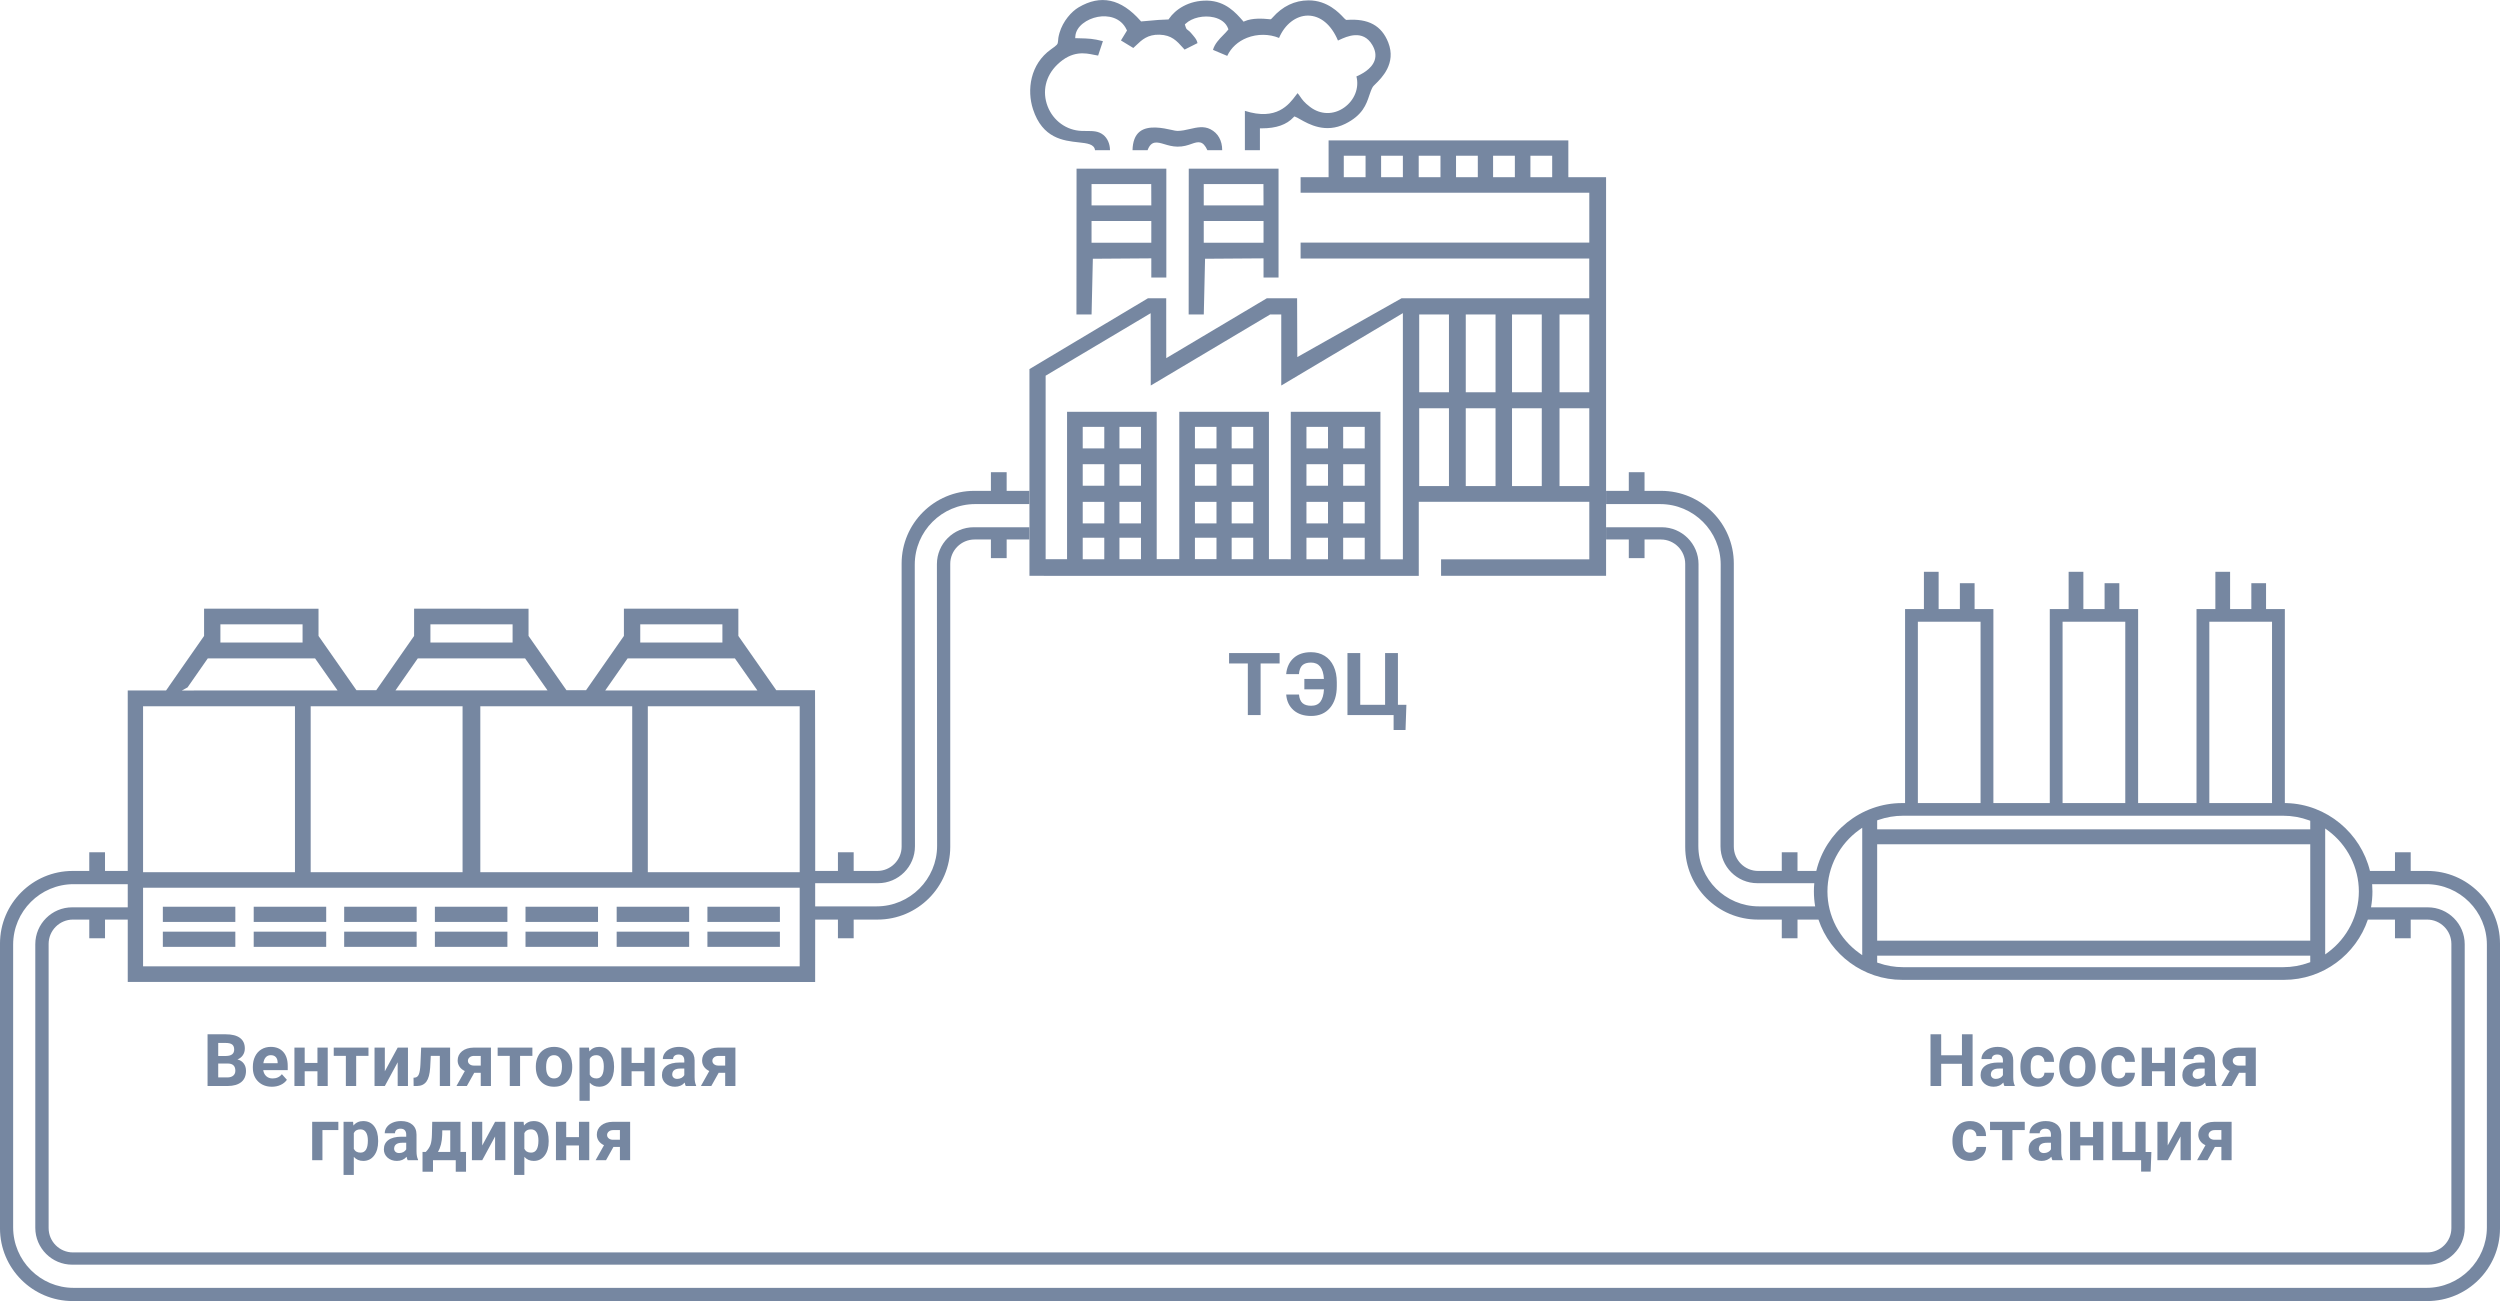
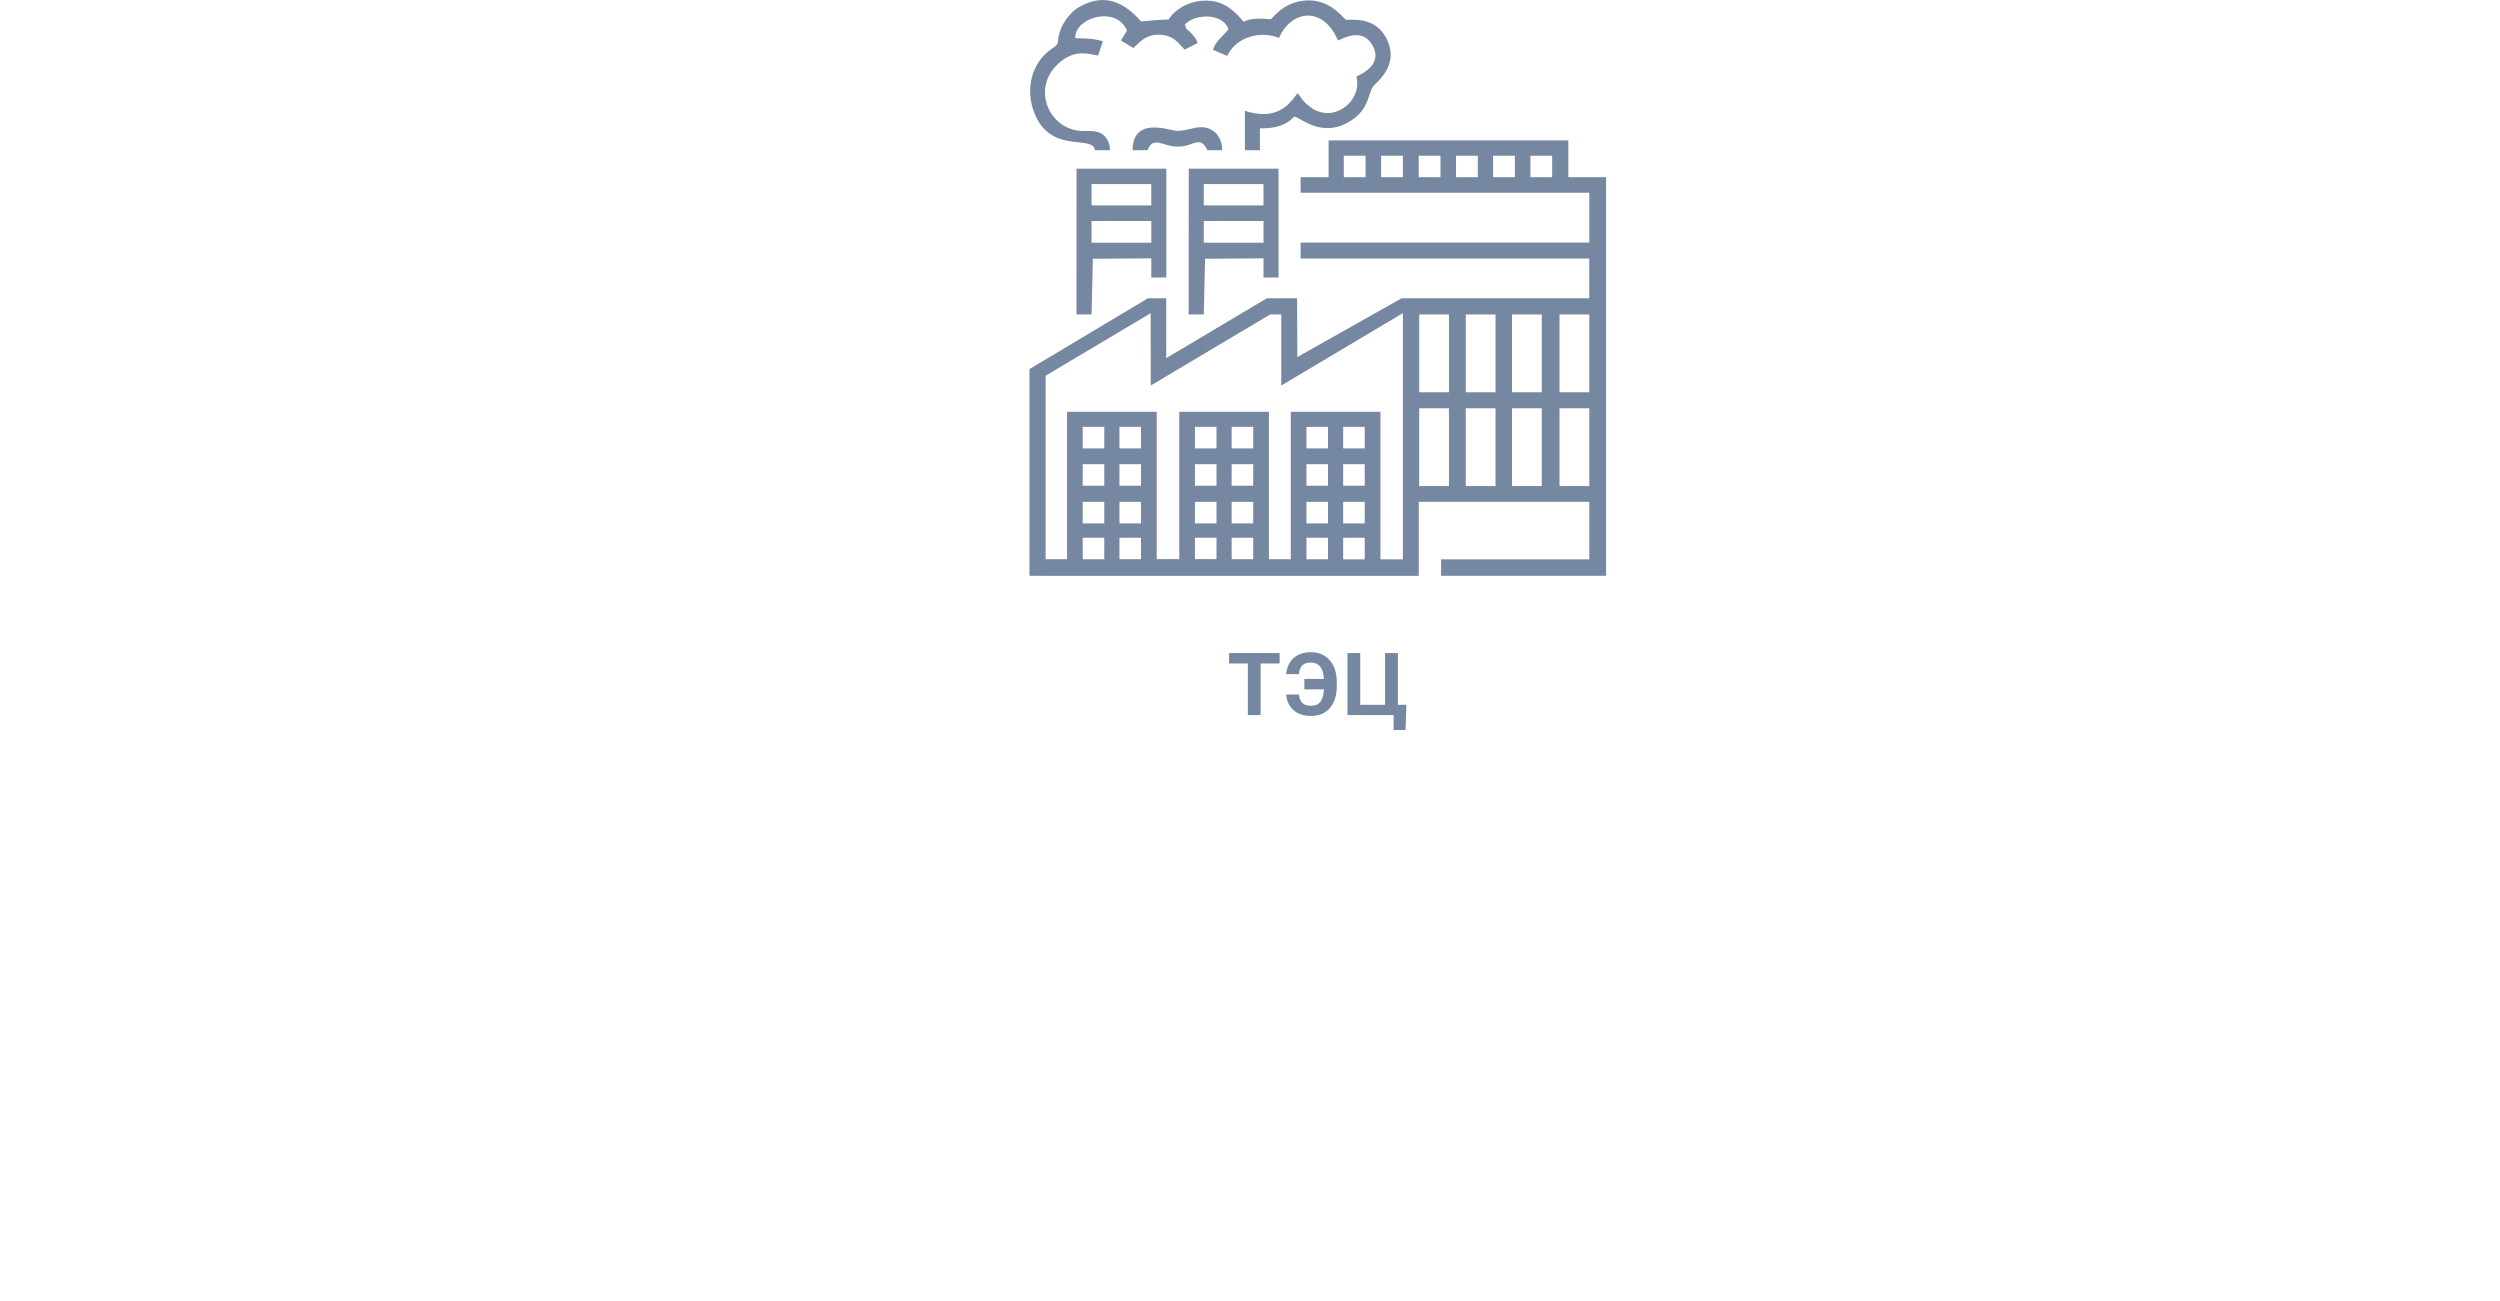
<svg xmlns="http://www.w3.org/2000/svg" id="a" viewBox="0 0 1432.36 745.43">
  <defs>
    <style>.b{fill:#7687a1;fill-rule:evenodd;}</style>
  </defs>
  <path class="b" d="M589.81,329.92h0l223.07,.02v-42.42h97.7v32.93h-84.93v9.47h94.54V101.52h-21.62v-21.08h-137.36v21.09h-16.04v8.9h165.41v28.55h-165.41v9.14h165.38v22.76h-107.52l-59.74,33.7-.12-33.7h-17.33l-57.64,34.31-.02-34.31h-10.46l-67.9,40.58v118.46Zm143.34,50.19h-10.89v29.6h-7.32v-29.6h-10.75v-5.94h28.96v5.94Zm38.87-5.94h7.32v29.64h14.24v-29.64h7.35v29.64h4.85l-.49,14.45h-6.83v-8.55h-26.44v-35.54Zm-27.77,23.75c.21,2.29,.89,3.94,2.03,4.94,1.13,1,2.78,1.5,4.95,1.5,2.39,0,4.17-.79,5.32-2.37,1.16-1.58,1.83-3.93,2.01-7.03h-11.24v-5.95h11.21c-.19-3.18-.91-5.54-2.13-7.08-1.24-1.54-2.99-2.31-5.26-2.31s-3.88,.52-4.99,1.57c-1.1,1.05-1.75,2.74-1.93,5.07h-7.32c.36-3.9,1.78-6.96,4.26-9.22,2.49-2.25,5.81-3.37,9.98-3.37,2.96,0,5.56,.7,7.8,2.09,2.23,1.39,3.96,3.38,5.16,5.98,1.21,2.6,1.81,5.62,1.81,9.07v2.33c0,5.24-1.31,9.4-3.92,12.47-2.62,3.07-6.2,4.6-10.76,4.6-4.2,0-7.56-1.1-10.09-3.32-2.53-2.23-3.94-5.21-4.22-8.97h7.33Zm-145.16-77.53h0v-105.14l60.17-35.8,.06,41.43,68.4-40.71h6.37v40.71l69.68-41.47v141.04h-12.86v-84.53h-51.36v84.49l-12.52-.02v-84.47h-51.37v84.43h-12.93v-84.43h-51.37v84.47h-12.27Zm182.82,.06h-12.35v-12.35h12.35v12.35Zm-21.04-.02h-12.35v-12.33h12.35v12.33Zm-140.53,0h0v-12.32h12.35v12.3l-12.35,.02Zm21.04-.04h0v-12.28h12.34v12.27h-12.34Zm76.64,0h-12.35v-12.28h12.35v12.28Zm-21.04-.02h-12.35v-12.26h12.35v12.26Zm84.93-20.49h-12.35v-12.35h12.35v12.35Zm-21.04,0h-12.35v-12.35h12.35v12.35Zm-42.85,0h-12.35v-12.35h12.35v12.35Zm-21.04,0h-12.35v-12.35h12.35v12.35Zm-43.26,0h-12.34v-12.35h12.34v12.35Zm-21.03,0h-12.35v-12.35h12.35v12.35Zm277.88-21.4h-17.05v-44.55h17.05v44.55Zm-27.22,0h-17.05v-44.55h17.05v44.55Zm-26.49,0h-17.06v-44.55h17.06v44.55Zm-26.69,0h-17.05v-44.55h17.05v44.55Zm-48.26-.17h-12.35v-12.35h12.35v12.35Zm-21.04,0h-12.35v-12.35h12.35v12.35Zm-42.85,0h-12.35v-12.35h12.35v12.35Zm-21.04,0h-12.35v-12.35h12.35v12.35Zm-43.26,0h-12.34v-12.35h12.34v12.35Zm-21.03,0h-12.35v-12.35h12.35v12.35Zm149.22-21.4h-12.35v-12.35h12.35v12.35Zm-21.04,0h-12.35v-12.35h12.35v12.35Zm-42.85,0h-12.35v-12.35h12.35v12.35Zm-21.04,0h-12.35v-12.35h12.35v12.35Zm-43.26,0h-12.34v-12.35h12.34v12.35Zm-21.03,0h-12.35v-12.35h12.35v12.35Zm277.88-32.18h-17.05v-44.55h17.05v44.55Zm-27.22,0h-17.05v-44.55h17.05v44.55Zm-26.49,0h-17.06v-44.55h17.06v44.55Zm-26.69,0h-17.05v-44.55h17.05v44.55Zm-149.14-44.55h8.67l.73-31.92,33.5-.24v11.01h8.6v-62.38h-51.44l-.06,83.53Zm-64.29,0h8.67l.73-31.92,33.49-.24v11.01h8.61v-62.38h-51.44l-.06,83.53Zm107.19-41.12h-34.25v-12.42h34.25v12.42Zm-64.3,0h-34.24v-12.42h34.24v12.42Zm64.3-21.37h-34.25v-12.22h34.2l.05,12.22Zm-64.29,0h-34.25v-12.22h34.2l.05,12.22Zm229.67-16.16h-12.47v-12.31h12.47v12.31Zm-21.38,0h-12.48v-12.31h12.48v12.31Zm-21.23,0h-12.48v-12.31h12.48v12.31Zm-21.39,0h-12.47v-12.31h12.47v12.31Zm-21.54,0h-12.48v-12.31h12.48v12.31Zm-21.38,0h-12.48v-12.31h12.48v12.31Zm-69.14-15.46h8.61v-12.54h1.11c8.26,0,14.19-2.07,18.13-6.33l.45-.49,.62,.22c.66,.23,1.54,.73,2.65,1.37,5.11,2.89,14.58,8.27,25.95,2.64,9.95-4.93,12.06-11.2,13.74-16.24,.6-1.76,1.15-3.42,1.97-4.85,.21-.37,.63-.79,1.48-1.62,3.63-3.55,12.15-11.88,7.43-23.88-3.84-9.74-11.41-13.83-23.75-12.94h-.2l-.18-.05c-.4-.13-.69-.44-1.47-1.27-2.52-2.7-9.23-9.88-19.98-9.88h-.13c-7.92,.05-14.83,3.36-20.56,9.84-.48,.55-.67,.76-.94,.89l-.25,.12-.28-.03c-4.13-.43-10.14-.79-14.48,1.1l-.67,.29-.48-.55c-3.91-4.48-9.8-11.24-20.27-11.52-10.81-.22-18.44,5.18-21.96,10.38l-.29,.42-.51,.02c-4.26,.11-6.93,.36-10.03,.66-1.41,.13-2.91,.27-4.68,.41l-.5,.04-.33-.37c-11.2-12.68-22.8-15.19-35.5-7.69-4.02,2.38-8.95,7.83-10.93,14.65-.7,2.44-.77,3.71-.81,4.54-.11,2.05-.48,2.31-4.02,4.83-12.07,8.57-13.89,23.42-10.34,34.34,5.43,16.73,17.43,18.03,26.18,18.98,4.79,.52,8.97,.98,9.35,4.51l8.58-.03c-.03-3.63-1.44-6.87-3.87-8.79-2.78-2.19-5.77-2.2-9.56-2.21-.9,0-1.85,0-2.83-.04-8.65-.3-16.29-5.83-19.47-14.08-3.26-8.47-1.2-17.41,5.52-23.9,8.5-8.24,16.03-6.66,21.03-5.62,.88,.18,1.68,.35,2.37,.44l2.75-8.27c-5.85-1.45-7.54-1.5-14.28-1.67l-1.59-.04,.07-1.04c.38-5.81,6.75-10.01,12.84-11.16,5.81-1.09,13.22,.26,16.53,7.34l.23,.48-3.47,5.69,7.08,4.31c.62-.54,1.23-1.12,1.85-1.72,2.98-2.87,6.42-6.1,13.19-5.89,6.9,.23,9.81,3.48,13.5,7.6l.84,.94,7.41-3.72c-.39-1.79-1.16-2.73-2.35-4.18l-.32-.39c-1.79-2.2-2.53-2.69-2.93-2.95-.82-.53-.96-.9-1.47-2.59l-.18-.59,.44-.42c3.64-3.46,10.44-4.98,16.18-3.64,4.1,.96,6.99,3.22,8.14,6.36l.19,.53-.35,.44c-.74,.93-1.65,1.86-2.62,2.84-2.3,2.34-4.88,4.97-5.87,8.46l8.17,3.45c2.18-4.67,6.18-8.33,11.37-10.37,5.88-2.3,12.65-2.25,18.32,.09,3.27-7.77,9.67-12.77,16.53-12.81,7.15,.05,13.38,5.15,17.22,14.3,.28-.13,.59-.27,.92-.42,4-1.86,13.37-6.22,18.77,2.98,1.77,3.04,2.23,5.96,1.35,8.69-1.73,5.36-8.15,8.29-10.46,9.32,1.68,6.55-1.07,13.62-7.03,17.83-6.08,4.3-13.56,4.17-19.51-.35-3.4-2.57-4.59-4.33-5.65-5.88-.48-.71-.92-1.35-1.53-2.03-.32,.39-.68,.86-1.06,1.37-3.86,5.14-10.94,14.59-29.12,8.77v22.57Zm-21.49,0h8.49c0-5.56-2.39-9.8-6.75-12.03-3.84-1.95-7.69-1.06-11.77-.12-2.33,.54-4.74,1.09-7.17,1.09h0c-.72,0-1.84-.24-3.38-.59-4.65-1.02-13.33-2.94-18.27,1.07-2.58,2.1-3.93,5.66-4.04,10.58h8.62c2.09-5.72,5.59-4.66,9.62-3.46,2.14,.64,4.57,1.37,7.45,1.42,3.44,.06,6.06-.85,8.14-1.59,3.92-1.39,6.5-1.97,9.07,3.63Z" />
-   <path class="b" d="M480.09,537.56h9.02v-10.69h13.68c22.97,0,41.65-18.68,41.65-41.65v-162.17c0-7.69,6.25-13.95,13.94-13.95h9.36v10.69h9.02v-10.69h13.05v-7.02h-31.89c-11.64,0-21.12,9.48-21.12,21.13l.11,161.41c0,19.12-15.55,34.68-34.67,34.68h-35.19v-13.28h36.04c11.65,0,21.13-9.48,21.13-21.12l-.11-161.42c0-19.12,15.55-34.67,34.67-34.67h31.03v-7.58h-13.05v-10.69h-9.02v10.69h-9.51c-22.97,0-41.65,18.69-41.65,41.65v162.18c0,7.68-6.25,13.94-13.95,13.94h-13.52v-10.69h-9.02v10.69h-13.02c.02-34.22,.02-69.12-.1-103.56h-22.21l-21.72-31.08v-15.6l-65.57-.02v15.62l-21.68,31.08h-11.25l-21.71-31.08v-15.6l-65.57-.02v15.62l-21.68,31.08h-11.36l-21.72-31.08v-15.6l-65.57-.02v15.62l-20.34,29.17h.04l-1.5,2.08h-21.94v103.39h-13.02v-10.69h-9.02v10.69h-9.51c-22.96,0-41.64,18.68-41.64,41.65v163.14c0,22.96,18.68,41.64,41.64,41.64H1390.72c22.96,0,41.64-18.68,41.64-41.64v-163.14c0-22.97-18.68-41.65-41.64-41.65h-9.52v-10.69h-9.01v10.69h-14.33c-5.26-21.66-24.69-38.22-47.8-38.87l-.97-.03v-111.15h-10.77v-14.8h-8.43v14.8h-12.17v-21.33h-8.44v21.33h-10.8v111.16h-33.46v-111.16h-10.77v-14.8h-8.44v14.8h-12.16v-21.33h-8.44v21.33h-10.8v111.16h-32.31v-111.16h-10.77v-14.8h-8.43v14.8h-12.17v-21.33h-8.43v21.33h-10.8v111.16h-1.6c-23.88,0-43.95,16.61-49.26,38.89h-10.77v-10.69h-9.01v10.69h-13.53c-7.69,0-13.95-6.26-13.95-13.94v-162.18c0-22.96-18.68-41.65-41.64-41.65h-9.51v-10.69h-9.02v10.69h-13.02v7.58h30.99c19.12,0,34.68,15.55,34.68,34.67l-.11,81.97h0v79.45c0,11.64,9.48,21.12,21.12,21.12h32.61c-.15,1.56-.22,3.14-.22,4.73,0,2.92,.25,5.77,.72,8.55h-32.25c-19.12,0-34.68-15.56-34.68-34.68l.11-161.41c0-11.65-9.48-21.13-21.12-21.13h-31.85v7.02h13.02v10.69h9.02v-10.69h9.35c7.69,0,13.95,6.26,13.95,13.95v162.17c0,22.97,18.68,41.65,41.64,41.65h13.69v10.69h9.01v-10.69h12.01c6.75,20.05,25.73,34.53,48.02,34.53h218.73c22.29,0,41.27-14.48,48.02-34.53h15.54v10.69h9.01v-10.69h9.36c7.68,0,13.94,6.26,13.94,13.94v162.81c0,7.69-6.26,13.95-13.94,13.95H41.8c-7.69,0-13.94-6.26-13.94-13.95v-162.81c0-7.68,6.25-13.94,13.94-13.94h9.35v10.69h9.02v-10.69h13.02v35.71h0l393.84,.05,.02-35.76h13.04v10.69Zm-361.17,84.66v-29.63h10.38c3.6,0,6.33,.69,8.18,2.07,1.86,1.38,2.79,3.4,2.79,6.06,0,1.45-.37,2.74-1.12,3.84-.74,1.1-1.78,1.92-3.11,2.43,1.52,.38,2.71,1.15,3.59,2.3,.87,1.15,1.31,2.56,1.31,4.23,0,2.84-.91,5-2.72,6.46-1.82,1.47-4.41,2.21-7.77,2.24h-11.53Zm242.11,20.51v22h-5.85v-7.59h-3.72l-4.24,7.59h-5.96l4.8-8.59c-1.31-.61-2.33-1.43-3.04-2.48-.71-1.04-1.07-2.23-1.07-3.57,0-2.13,.82-3.87,2.47-5.24,1.65-1.36,3.86-2.07,6.63-2.12h9.98Zm-9.88,10.29h4.03v-5.54h-3.83c-1.04,0-1.89,.27-2.54,.82-.65,.54-.98,1.2-.98,1.99s.31,1.43,.94,1.94c.62,.51,1.42,.77,2.38,.79Zm-13.54,11.71h-5.89v-8.46h-7.31v8.46h-5.88v-22h5.88v8.79h7.31v-8.79h5.89v22Zm-23.24-10.8c0,3.39-.77,6.11-2.31,8.15s-3.62,3.06-6.24,3.06c-2.22,0-4.02-.77-5.39-2.32v10.36h-5.88v-30.45h5.45l.21,2.15c1.42-1.72,3.28-2.57,5.58-2.57,2.71,0,4.82,1.01,6.32,3.01,1.5,2.01,2.26,4.77,2.26,8.3v.31Zm-5.88-.45h0c0-2.05-.36-3.64-1.09-4.75-.72-1.11-1.78-1.67-3.16-1.67-1.85,0-3.11,.71-3.81,2.12v9.03c.72,1.45,2,2.18,3.85,2.18,2.81,0,4.21-2.3,4.21-6.91Zm-24.83-10.75h5.88v22h-5.88v-13.59l-7.36,13.59h-5.91v-22h5.91v13.56l7.36-13.56Zm-39.69,17.25c1.34-1.41,2.24-2.81,2.71-4.19s.74-3.34,.79-5.87l.17-7.19h16.19v17.25h3.18v11.37h-5.89v-6.62h-13.04v6.62h-6v-11.37h1.89Zm6.94,0h7.06v-12.38h-4.57l-.05,2.64c-.12,4.03-.93,7.28-2.44,9.74Zm-17.34,4.75c-.27-.53-.46-1.18-.59-1.97-1.42,1.59-3.28,2.38-5.56,2.38-2.15,0-3.94-.62-5.36-1.87-1.41-1.25-2.12-2.83-2.12-4.73,0-2.33,.87-4.13,2.6-5.38s4.23-1.88,7.49-1.89h2.71v-1.25c0-1.02-.27-1.82-.79-2.43-.52-.6-1.34-.91-2.47-.91-.98,0-1.76,.24-2.32,.71-.57,.46-.85,1.11-.85,1.92h-5.88c0-1.27,.39-2.45,1.18-3.53s1.9-1.93,3.34-2.55c1.43-.62,3.04-.92,4.84-.92,2.71,0,4.87,.68,6.46,2.04,1.59,1.37,2.39,3.28,2.39,5.75v9.54c.02,2.09,.31,3.67,.88,4.74v.35h-5.95Zm-4.86-4.09h0c.87,0,1.67-.19,2.4-.57,.73-.39,1.27-.91,1.63-1.56v-3.78h-2.2c-2.94,0-4.51,1.01-4.7,3.04l-.02,.35c0,.73,.26,1.34,.77,1.81,.52,.48,1.23,.71,2.12,.71Zm-12.05-6.71c0,3.39-.77,6.11-2.32,8.15-1.53,2.04-3.62,3.06-6.23,3.06-2.22,0-4.02-.77-5.39-2.32v10.36h-5.88v-30.45h5.45l.21,2.15c1.42-1.72,3.27-2.57,5.57-2.57,2.71,0,4.82,1.01,6.33,3.01,1.5,2.01,2.26,4.77,2.26,8.3v.31Zm-5.89-.45h0c0-2.05-.36-3.64-1.09-4.75-.72-1.11-1.77-1.67-3.16-1.67-1.84,0-3.11,.71-3.8,2.12v9.03c.72,1.45,2,2.18,3.85,2.18,2.8,0,4.2-2.3,4.2-6.91Zm-16.92-6h-9.11v17.25h-5.88v-22h14.99v4.75Zm227.5-47.26v22h-5.86v-7.58h-3.72l-4.23,7.58h-5.96l4.8-8.58c-1.32-.62-2.33-1.44-3.04-2.49-.71-1.04-1.07-2.23-1.07-3.56,0-2.13,.82-3.88,2.47-5.25,1.65-1.36,3.86-2.07,6.62-2.12h9.99Zm-9.88,10.29h4.02v-5.54h-3.82c-1.04,0-1.89,.27-2.54,.82-.66,.55-.98,1.21-.98,1.99s.31,1.43,.94,1.94c.62,.51,1.41,.78,2.38,.79Zm-18.57,11.71c-.27-.53-.46-1.18-.59-1.97-1.42,1.59-3.28,2.39-5.56,2.39-2.15,0-3.94-.63-5.36-1.88-1.41-1.25-2.12-2.83-2.12-4.73,0-2.33,.87-4.12,2.6-5.37,1.72-1.25,4.22-1.88,7.49-1.9h2.71v-1.25c0-1.01-.27-1.82-.79-2.42-.52-.61-1.35-.91-2.47-.91-.99,0-1.77,.23-2.33,.7-.56,.46-.84,1.11-.84,1.92h-5.88c0-1.27,.39-2.45,1.17-3.53,.8-1.08,1.91-1.93,3.34-2.54,1.44-.62,3.05-.93,4.85-.93,2.71,0,4.86,.68,6.45,2.04,1.6,1.37,2.4,3.28,2.4,5.75v9.55c0,2.08,.31,3.66,.87,4.73v.35h-5.94Zm-4.86-4.08h0c.87,0,1.67-.2,2.4-.58,.73-.39,1.27-.91,1.63-1.56v-3.78h-2.2c-2.94,0-4.51,1.01-4.7,3.05l-.02,.34c0,.73,.26,1.34,.77,1.82,.52,.47,1.22,.71,2.12,.71Zm-12.97,4.08h-5.9v-8.46h-7.3v8.46h-5.88v-22h5.88v8.79h7.3v-8.79h5.9v22Zm-23.24-10.8c0,3.4-.77,6.11-2.31,8.15s-3.62,3.07-6.24,3.07c-2.22,0-4.02-.77-5.39-2.32v10.36h-5.88v-30.46h5.45l.21,2.15c1.42-1.71,3.28-2.57,5.58-2.57,2.7,0,4.82,1.01,6.32,3.02,1.5,2,2.26,4.77,2.26,8.29v.31Zm-5.88-.44h0c0-2.06-.36-3.64-1.09-4.75-.72-1.12-1.78-1.68-3.16-1.68-1.85,0-3.11,.71-3.81,2.12v9.04c.72,1.45,2,2.18,3.85,2.18,2.8,0,4.21-2.31,4.21-6.91Zm-38.95,.04c0-2.19,.43-4.13,1.27-5.84s2.05-3.04,3.63-3.97c1.58-.94,3.41-1.41,5.5-1.41,2.97,0,5.4,.91,7.28,2.73,1.87,1.81,2.92,4.29,3.14,7.4l.04,1.51c0,3.38-.95,6.09-2.83,8.13-1.89,2.04-4.41,3.07-7.59,3.07s-5.71-1.03-7.59-3.06c-1.9-2.03-2.85-4.8-2.85-8.3v-.26Zm5.89,.41h0c0,2.1,.38,3.69,1.18,4.8,.78,1.1,1.91,1.66,3.37,1.66s2.54-.55,3.33-1.64c.81-1.09,1.21-2.84,1.21-5.25,0-2.04-.4-3.64-1.21-4.76-.79-1.13-1.92-1.69-3.37-1.69s-2.55,.56-3.33,1.68c-.8,1.12-1.18,2.86-1.18,5.2Zm-7.86-6.46h-7.06v17.25h-5.9v-17.25h-6.94v-4.75h19.9v4.75Zm-23.74-4.75v22h-5.85v-7.58h-3.72l-4.24,7.58h-5.96l4.8-8.58c-1.31-.62-2.32-1.44-3.04-2.49-.71-1.04-1.07-2.23-1.07-3.56,0-2.13,.83-3.88,2.47-5.25,1.66-1.36,3.86-2.07,6.63-2.12h9.98Zm-9.88,10.29h4.03v-5.54h-3.83c-1.04,0-1.89,.27-2.54,.82s-.98,1.21-.98,1.99,.32,1.43,.94,1.94c.63,.51,1.42,.78,2.38,.79Zm-13.52-10.29v22h-5.89v-17.25h-5.18l-.36,6.79c-.24,3.63-.95,6.27-2.14,7.92-1.2,1.65-2.98,2.5-5.34,2.54h-1.99l-.06-4.75,.73-.06c1.06-.09,1.84-.71,2.32-1.88,.49-1.16,.79-3.15,.92-5.96l.4-9.35h16.59Zm-30.04,0h5.89v22h-5.89v-13.58l-7.36,13.58h-5.9v-22h5.9v13.56l7.36-13.56Zm-16.73,4.75h-7.05v17.25h-5.91v-17.25h-6.94v-4.75h19.9v4.75Zm-23.35,17.25h-5.89v-8.46h-7.31v8.46h-5.88v-22h5.88v8.79h7.31v-8.79h5.89v22Zm-31.97,.42c-3.23,0-5.86-1-7.89-2.98-2.03-1.97-3.04-4.61-3.04-7.91v-.57c0-2.21,.43-4.19,1.28-5.93,.86-1.75,2.07-3.09,3.63-4.03,1.57-.95,3.36-1.42,5.37-1.42,3.01,0,5.38,.95,7.11,2.85s2.59,4.6,2.59,8.08v2.41h-14.02c.19,1.43,.77,2.58,1.72,3.45,.96,.87,2.17,1.3,3.63,1.3,2.27,0,4.04-.82,5.31-2.45l2.89,3.23c-.88,1.24-2.07,2.22-3.58,2.92-1.5,.7-3.18,1.05-5,1.05Zm-.68-18.09h0c-1.16,0-2.11,.4-2.83,1.19-.73,.79-1.19,1.92-1.39,3.4h8.17v-.48c-.03-1.3-.38-2.32-1.06-3.03-.68-.72-1.64-1.08-2.89-1.08Zm-30.09,4.79h0v7.96h5.23c1.44,0,2.56-.34,3.37-1.02,.8-.68,1.21-1.62,1.21-2.82,0-2.71-1.41-4.07-4.21-4.12h-5.6Zm0-4.33h4.52c3.08-.05,4.62-1.28,4.62-3.68,0-1.34-.39-2.3-1.17-2.9-.78-.59-2.01-.88-3.7-.88h-4.27v7.46Zm1005.16,17.21h-6.1v-12.71h-11.9v12.71h-6.11v-29.63h6.11v12h11.9v-12h6.1v29.63Zm148.4,20.51v22h-5.86v-7.59h-3.72l-4.24,7.59h-5.96l4.8-8.59c-1.31-.61-2.32-1.43-3.04-2.48-.71-1.04-1.07-2.23-1.07-3.57,0-2.13,.83-3.87,2.47-5.24,1.66-1.36,3.87-2.07,6.63-2.12h9.99Zm-9.89,10.29h4.03v-5.54h-3.82c-1.05,0-1.9,.27-2.55,.82-.65,.54-.98,1.2-.98,1.99s.32,1.43,.94,1.94c.63,.51,1.42,.77,2.38,.79Zm-19.36-10.29h5.89v22h-5.89v-13.59l-7.36,13.59h-5.9v-22h5.9v13.56l7.36-13.56Zm-39.17,0h5.89v17.25h7.36v-17.25h5.9v17.29h3.3l-.41,11.25h-5.47v-6.54h-16.57v-22Zm-5.07,22h-5.9v-8.46h-7.3v8.46h-5.88v-22h5.88v8.79h7.3v-8.79h5.9v22Zm-29.19,0c-.27-.53-.46-1.18-.59-1.97-1.42,1.59-3.27,2.38-5.55,2.38-2.15,0-3.95-.62-5.36-1.87-1.42-1.25-2.13-2.83-2.13-4.73,0-2.33,.87-4.13,2.6-5.38s4.23-1.88,7.49-1.89h2.71v-1.25c0-1.02-.26-1.82-.78-2.43-.52-.6-1.35-.91-2.48-.91-.98,0-1.76,.24-2.32,.71-.56,.46-.85,1.11-.85,1.92h-5.87c0-1.27,.38-2.45,1.17-3.53s1.9-1.93,3.34-2.55,3.05-.92,4.84-.92c2.71,0,4.87,.68,6.46,2.04,1.6,1.37,2.39,3.28,2.39,5.75v9.54c.02,2.09,.31,3.67,.88,4.74v.35h-5.95Zm-4.86-4.09h0c.87,0,1.67-.19,2.41-.57,.73-.39,1.27-.91,1.62-1.56v-3.78h-2.19c-2.95,0-4.52,1.01-4.7,3.04l-.03,.35c0,.73,.26,1.34,.78,1.81,.51,.48,1.22,.71,2.11,.71Zm-10.97-13.16h-7.06v17.25h-5.9v-17.25h-6.94v-4.75h19.9v4.75Zm-31.38,12.91c1.09,0,1.97-.3,2.65-.89,.68-.6,1.03-1.39,1.06-2.38h5.51c0,1.49-.42,2.86-1.22,4.1s-1.89,2.21-3.29,2.9c-1.39,.68-2.92,1.02-4.6,1.02-3.15,0-5.63-1-7.45-3s-2.72-4.76-2.72-8.29v-.39c0-3.39,.9-6.09,2.7-8.12,1.8-2.02,4.28-3.03,7.43-3.03,2.75,0,4.96,.78,6.62,2.35,1.66,1.56,2.5,3.64,2.53,6.25h-5.51c-.03-1.14-.38-2.07-1.06-2.78-.68-.72-1.58-1.07-2.69-1.07-1.37,0-2.4,.5-3.1,1.49-.69,1-1.04,2.62-1.04,4.86v.61c0,2.27,.34,3.89,1.03,4.89,.7,.99,1.74,1.48,3.15,1.48Zm163.75-60.17v22h-5.86v-7.58h-3.72l-4.23,7.58h-5.96l4.8-8.58c-1.32-.62-2.33-1.44-3.04-2.49-.71-1.04-1.07-2.23-1.07-3.56,0-2.13,.82-3.88,2.47-5.25,1.65-1.36,3.86-2.07,6.62-2.12h9.99Zm-9.88,10.29h4.02v-5.54h-3.82c-1.04,0-1.89,.27-2.54,.82-.66,.55-.98,1.21-.98,1.99s.31,1.43,.93,1.94c.63,.51,1.42,.78,2.39,.79Zm-18.57,11.71c-.27-.53-.47-1.18-.59-1.97-1.42,1.59-3.28,2.39-5.56,2.39-2.15,0-3.94-.63-5.36-1.88-1.41-1.25-2.12-2.83-2.12-4.73,0-2.33,.86-4.12,2.59-5.37s4.23-1.88,7.5-1.9h2.71v-1.25c0-1.01-.27-1.82-.79-2.42-.52-.61-1.35-.91-2.47-.91-.99,0-1.76,.23-2.33,.7-.56,.46-.84,1.11-.84,1.92h-5.88c0-1.27,.39-2.45,1.17-3.53,.8-1.08,1.91-1.93,3.34-2.54,1.44-.62,3.05-.93,4.84-.93,2.72,0,4.87,.68,6.46,2.04,1.6,1.37,2.4,3.28,2.4,5.75v9.55c0,2.08,.31,3.66,.87,4.73v.35h-5.94Zm-4.86-4.08h0c.87,0,1.67-.2,2.4-.58,.73-.39,1.27-.91,1.63-1.56v-3.78h-2.2c-2.94,0-4.51,1.01-4.7,3.05l-.02,.34c0,.73,.26,1.34,.77,1.82,.51,.47,1.22,.71,2.12,.71Zm-12.97,4.08h-5.9v-8.46h-7.3v8.46h-5.89v-22h5.89v8.79h7.3v-8.79h5.9v22Zm-32.19-4.33c1.09,0,1.97-.3,2.65-.9s1.03-1.39,1.06-2.38h5.51c-.02,1.49-.42,2.86-1.22,4.1-.8,1.25-1.89,2.21-3.29,2.9-1.39,.69-2.92,1.03-4.6,1.03-3.15,0-5.63-1-7.45-3s-2.73-4.77-2.73-8.3v-.38c0-3.4,.91-6.1,2.71-8.12s4.28-3.04,7.43-3.04c2.75,0,4.95,.79,6.61,2.35,1.67,1.56,2.51,3.65,2.54,6.25h-5.51c-.03-1.14-.38-2.07-1.06-2.78s-1.58-1.07-2.69-1.07c-1.37,0-2.4,.5-3.1,1.5s-1.04,2.61-1.04,4.86v.6c0,2.27,.34,3.9,1.03,4.89,.7,.99,1.74,1.49,3.15,1.49Zm-34.15-6.87c0-2.19,.43-4.13,1.27-5.84s2.05-3.04,3.63-3.97c1.58-.94,3.41-1.41,5.5-1.41,2.97,0,5.39,.91,7.28,2.73,1.87,1.81,2.92,4.29,3.14,7.4l.04,1.51c0,3.38-.95,6.09-2.83,8.13-1.89,2.04-4.42,3.07-7.59,3.07s-5.71-1.03-7.6-3.06-2.84-4.8-2.84-8.3v-.26Zm5.88,.41h0c0,2.1,.39,3.69,1.19,4.8,.78,1.1,1.91,1.66,3.37,1.66s2.54-.55,3.33-1.64c.81-1.09,1.21-2.84,1.21-5.25,0-2.04-.4-3.64-1.21-4.76-.79-1.13-1.92-1.69-3.37-1.69s-2.55,.56-3.33,1.68c-.8,1.12-1.19,2.86-1.19,5.2Zm-18.05,6.46c1.08,0,1.96-.3,2.64-.9s1.03-1.39,1.06-2.38h5.51c0,1.49-.42,2.86-1.22,4.1-.8,1.25-1.89,2.21-3.29,2.9-1.38,.69-2.92,1.03-4.6,1.03-3.15,0-5.63-1-7.45-3-1.81-2-2.72-4.77-2.72-8.3v-.38c0-3.4,.9-6.1,2.7-8.12s4.28-3.04,7.43-3.04c2.75,0,4.96,.79,6.62,2.35s2.5,3.65,2.53,6.25h-5.51c-.03-1.14-.38-2.07-1.06-2.78s-1.57-1.07-2.69-1.07c-1.36,0-2.4,.5-3.1,1.5s-1.04,2.61-1.04,4.86v.6c0,2.27,.34,3.9,1.03,4.89,.7,.99,1.75,1.49,3.16,1.49Zm-19.25,4.33c-.27-.53-.47-1.18-.59-1.97-1.43,1.59-3.28,2.39-5.56,2.39-2.15,0-3.94-.63-5.36-1.88-1.41-1.25-2.12-2.83-2.12-4.73,0-2.33,.86-4.12,2.59-5.37s4.23-1.88,7.49-1.9h2.71v-1.25c0-1.01-.26-1.82-.78-2.42-.52-.61-1.35-.91-2.47-.91-.99,0-1.77,.23-2.33,.7-.56,.46-.85,1.11-.85,1.92h-5.87c0-1.27,.39-2.45,1.17-3.53,.79-1.08,1.91-1.93,3.34-2.54,1.44-.62,3.05-.93,4.84-.93,2.72,0,4.87,.68,6.46,2.04,1.6,1.37,2.4,3.28,2.4,5.75v9.55c0,2.08,.3,3.66,.87,4.73v.35h-5.94Zm-4.86-4.08h0c.86,0,1.66-.2,2.4-.58,.73-.39,1.27-.91,1.62-1.56v-3.78h-2.19c-2.94,0-4.51,1.01-4.7,3.05l-.02,.34c0,.73,.26,1.34,.77,1.82,.51,.47,1.22,.71,2.12,.71Zm227.01,119.73H42.2c-19.12,0-34.67-15.56-34.67-34.68v-161.94c0-19.12,15.55-34.67,34.67-34.67h30.99v13.27h-31.85c-11.64,0-21.12,9.48-21.12,21.12v162.5c0,11.64,9.48,21.12,21.12,21.12H1391.02c11.64,0,21.12-9.48,21.12-21.12v-162.5c0-11.64-9.48-21.12-21.12-21.12h-32.56c.53-2.95,.81-5.99,.81-9.1,0-1.4-.06-2.79-.17-4.17h31.06c19.12,0,34.68,15.55,34.68,34.67v161.94c0,19.12-15.56,34.68-34.68,34.68h-19.6Zm-62.44-183.73h-217.71c-4.86,0-9.65-.82-14.22-2.42l-.67-.23v-3.96h248.13v3.72l-.65,.25c-4.77,1.75-9.78,2.64-14.88,2.64Zm-241.16-6.89h0l-1.58-1.12c-11.49-8.16-18.35-21.39-18.35-35.37s6.86-27.21,18.35-35.38l1.58-1.12v72.99Zm265.25-.42h0v-72.15l1.6,1.17c11.08,8.19,17.69,21.24,17.69,34.9s-6.61,26.72-17.69,34.91l-1.6,1.17Zm-8.56-7.86h-248.13v-55.25h248.13v55.25Zm0-63.82h-248.13v-5.13l.67-.23c4.57-1.6,9.36-2.42,14.22-2.42h217.71c5.1,0,10.11,.9,14.88,2.64l.65,.25v4.89Zm-21.9-15.04h-35.92v-103.89h35.92v103.89Zm-84.08,0h-35.92v-103.89h35.92v103.89Zm-82.91,0h-35.92v-103.89h35.92v103.89ZM82.97,553.67h-1v-45.05H458.18v45.04H82.97Zm322.34-11.17h41.53v-8.71h-41.53v8.71Zm-51.99,0h41.53v-8.71h-41.53v8.71Zm-52.23,0h41.54v-8.71h-41.54v8.71Zm-51.92,0h41.54v-8.71h-41.54v8.71Zm-51.98,0h41.53v-8.71h-41.53v8.71Zm-51.83,0h41.53v-8.71h-41.53v8.71Zm-52.06,0h41.53v-8.71h-41.53v8.71Zm312.01-14.27h41.53v-8.71h-41.53v8.71Zm-51.99,0h41.53v-8.71h-41.53v8.71Zm-52.23,0h41.54v-8.71h-41.54v8.71Zm-51.92,0h41.54v-8.71h-41.54v8.71Zm-51.98,0h41.53v-8.71h-41.53v8.71Zm-51.83,0h41.53v-8.71h-41.53v8.71Zm-52.06,0h41.53v-8.71h-41.53v8.71Zm364.88-28.52h-87.02v-95.06h87.02v95.06Zm-95.96,0h-87.03v-95.06h87.03v95.06Zm-97.2,0h-87.02v-95.06h87.02v95.06Zm-96.02,0H81.97v-95.06h87.03v95.06Zm-64.81-104.09h0l3.26-1.78,11.58-16.61h61.49l12.88,18.36-89.21,.03Zm329.76-.02h-87.19l12.81-18.37h61.49l12.89,18.37Zm-207.38-.03h0l12.78-18.34h61.5l12.85,18.32-87.13,.02Zm140.25-27.43h0v-10.43h47.07v10.43h-47.07Zm-120.22,0h0v-10.43h47.08v10.43h-47.08Zm-120.33,0h0v-10.43h47.08v10.43h-47.08Z" />
</svg>